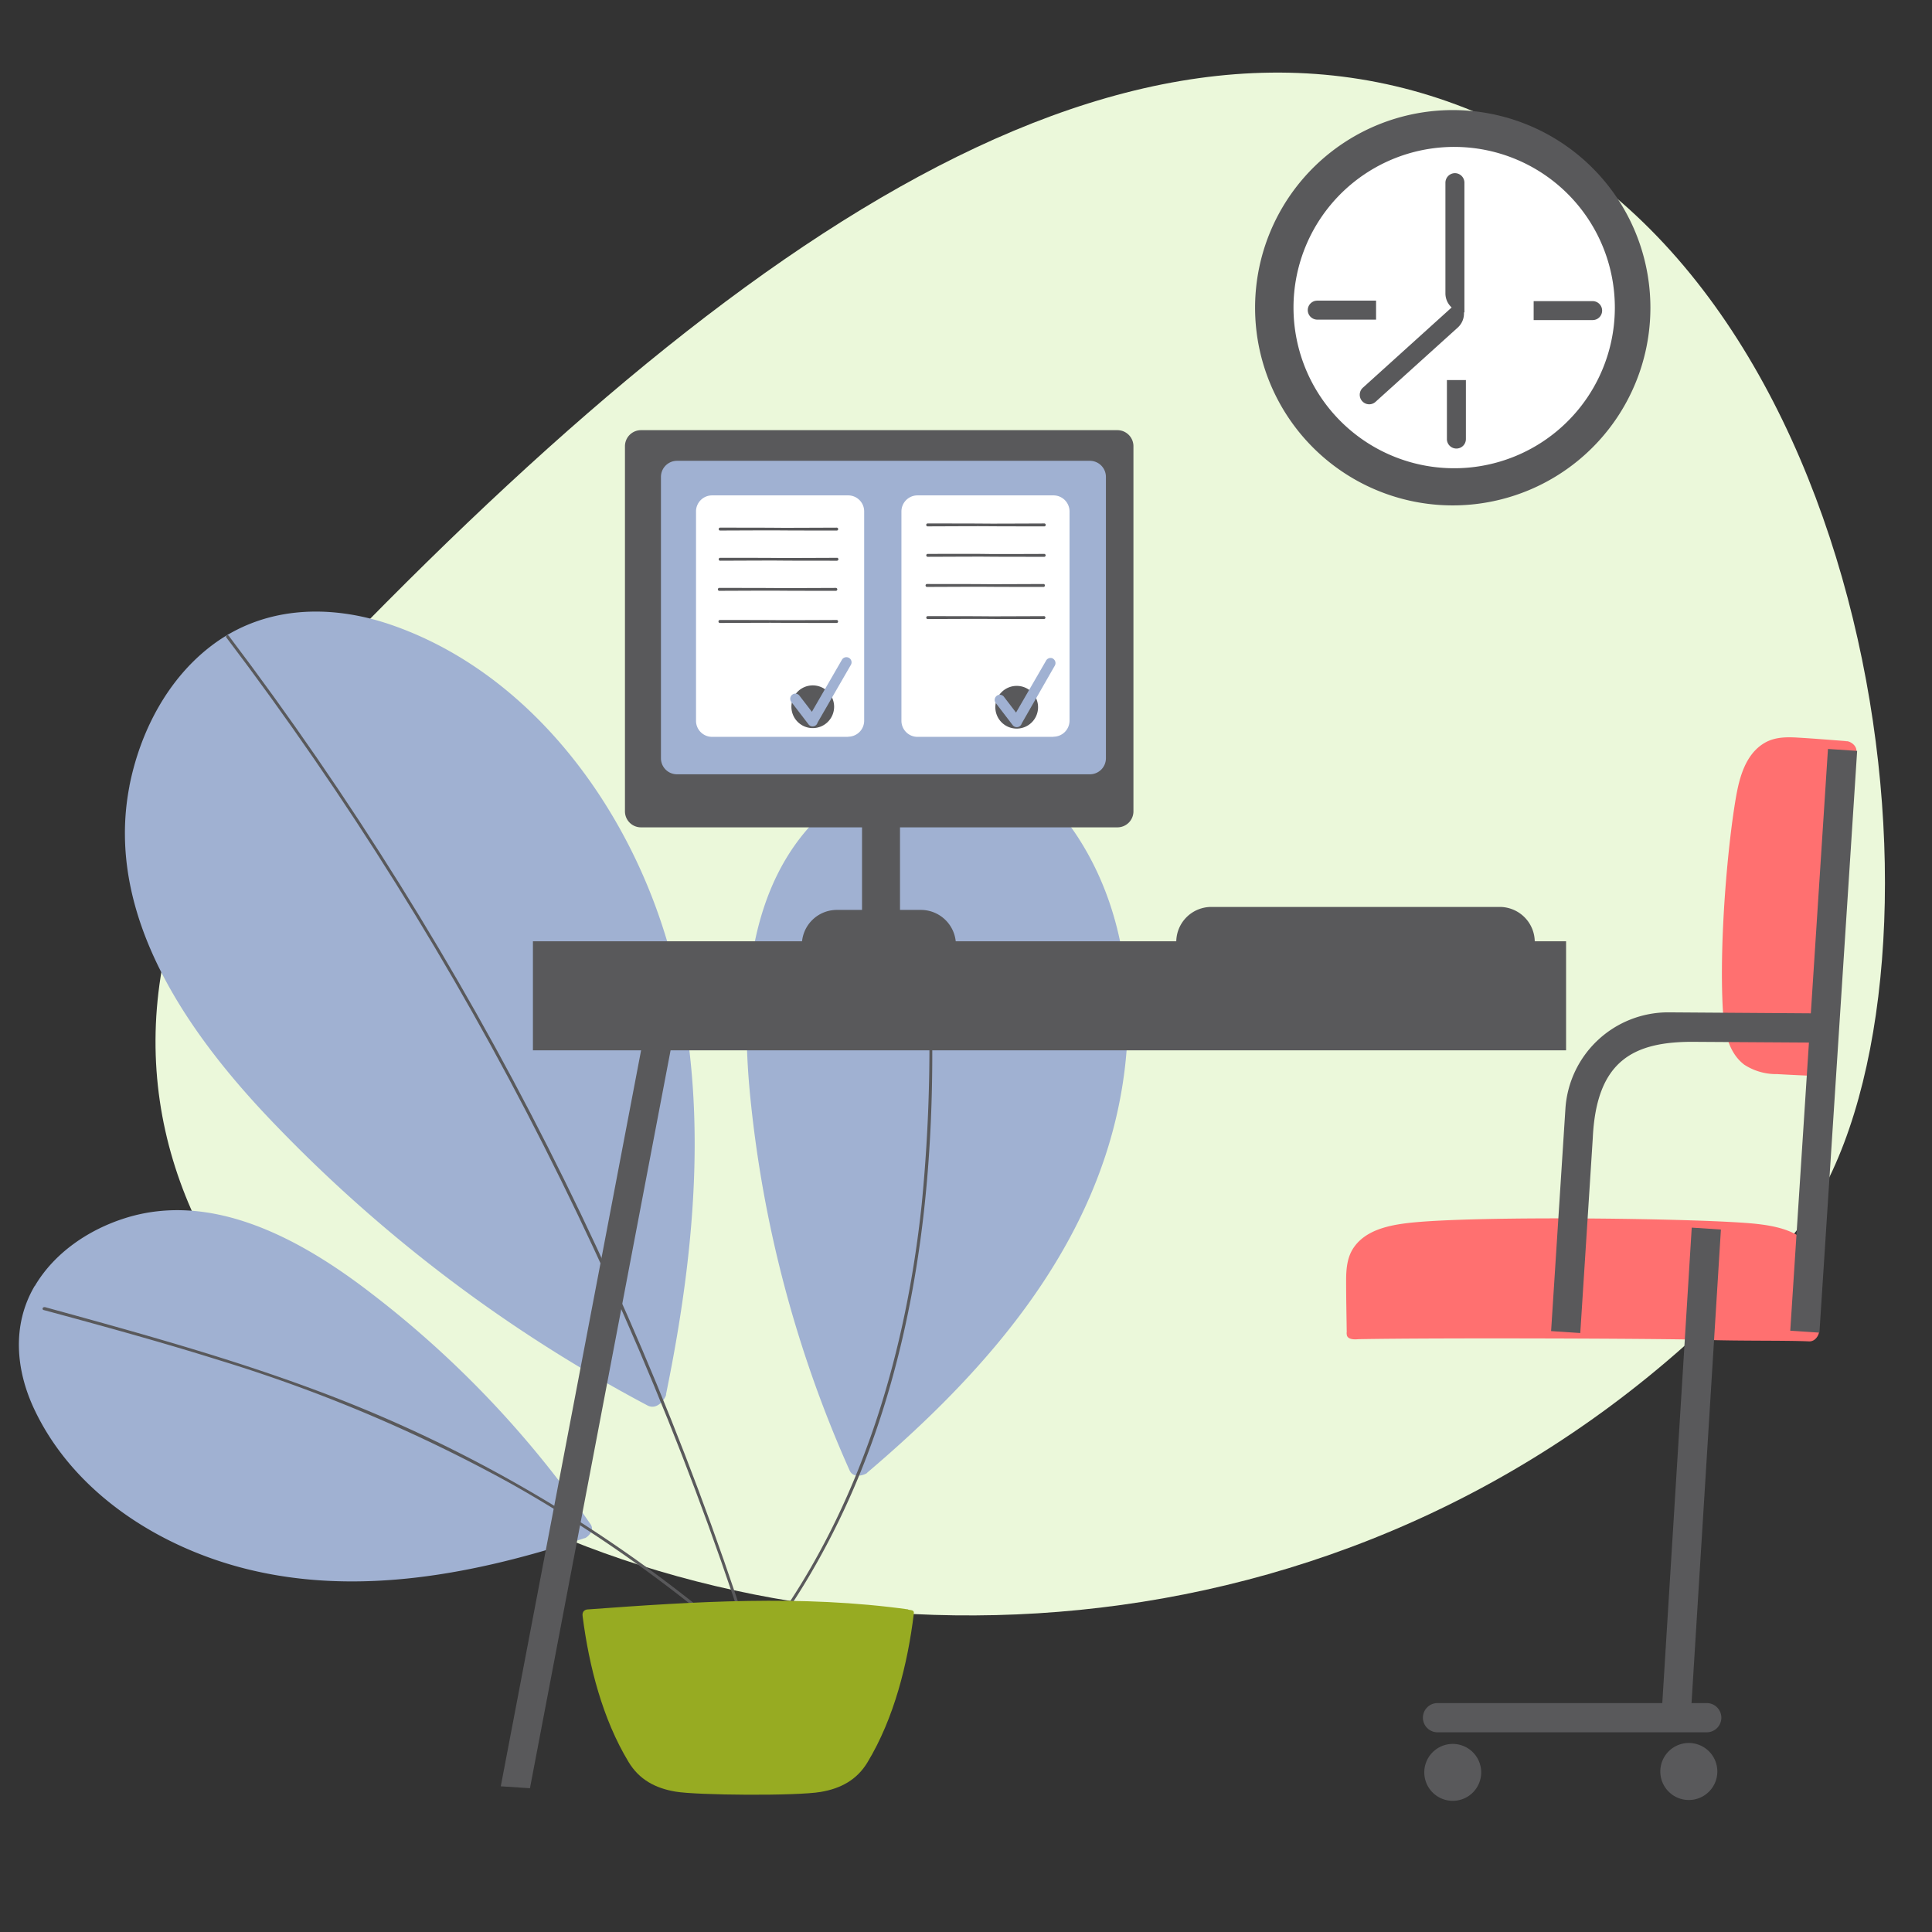
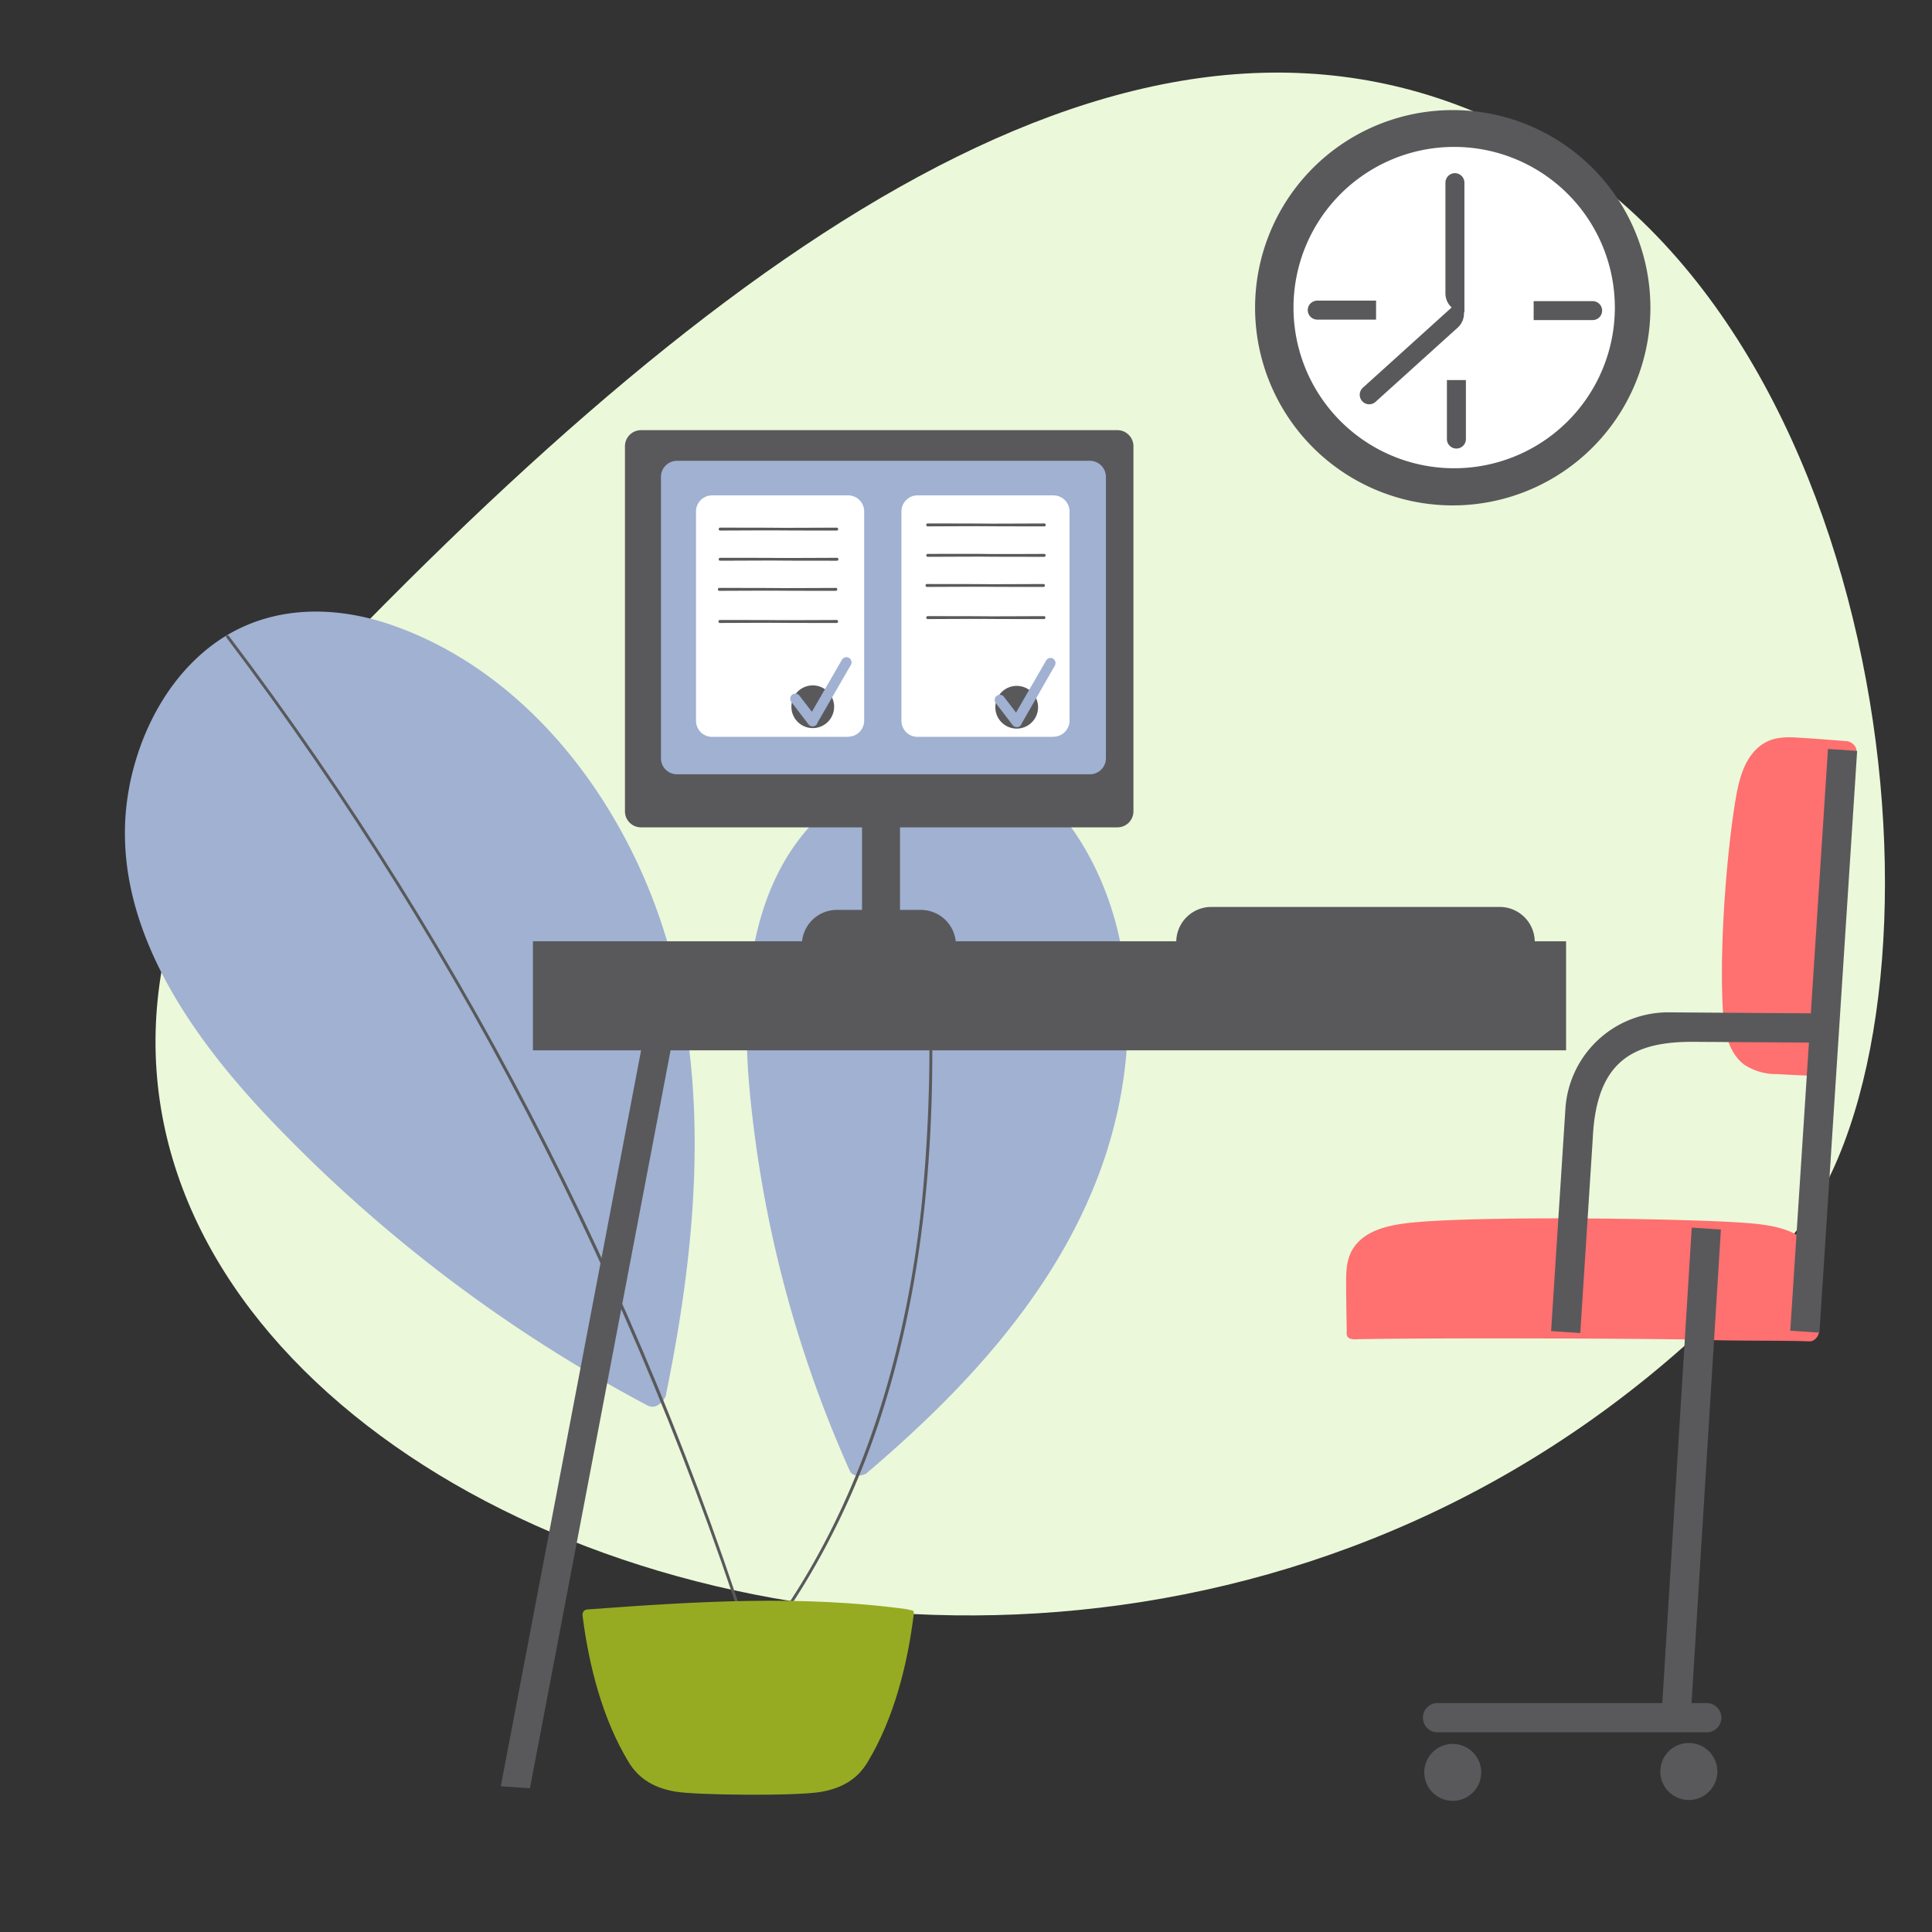
<svg xmlns="http://www.w3.org/2000/svg" id="Layer_1" data-name="Layer 1" viewBox="0 0 351 351">
  <rect x="0" y="0" width="351" height="351" fill="#333333" stroke="none" />
  <defs>
    <style>.cls-1{fill:#ebf8da;}.cls-2{fill:#a0b1d2;}.cls-3{fill:#59595b;}.cls-4{fill:#fff;}.cls-5{fill:#ff7070;}.cls-6{fill:#97ab22;}</style>
  </defs>
  <title>finanzen_illustrations_2019_90</title>
  <path class="cls-1" d="M325.22,225C356.53,188.6,347,66.7,281.59,27.26S141.86,35.59,62.76,117C-65.39,248.9,195.22,376,325.22,225Z" />
  <path class="cls-2" d="M23.52,142.81c-4.65,23.9,11.17,45.76,26.89,61.95a267.2,267.2,0,0,0,67.19,50.56c2.09,1.12,3.59-1.9,3.4-2,6-29.27,8.59-60.72-2.13-89.25-8.31-22.13-25-42.73-47.91-50.59-11-3.76-22.94-3.42-32.45,3.76-8.1,6.12-13.07,15.75-15,25.57Z" />
  <path class="cls-2" d="M150.32,147c-15.06,13.09-15.86,35.19-13.88,53.57a218.91,218.91,0,0,0,17.91,66.56c.78,1.77,3.27.58,3.2.42,18.67-15.86,36.17-34.89,43.64-58.73,5.79-18.49,5.41-40.21-5.44-56.84-5.2-8-13.09-13.78-22.85-13.94-8.32-.13-16.39,3.58-22.58,9Z" />
-   <path class="cls-2" d="M6.3,233.63c-4.17,7.08-3.46,15.31,0,22.55,7.2,15.11,22.66,24.92,38.5,28.87,20.43,5.09,41.8.86,61.4-5.6.09.12,2-1.15,1.11-2.5a184.5,184.5,0,0,0-40-42.09c-12.34-9.5-28.6-18.63-44.62-13.54-6.59,2.09-12.8,6.27-16.36,12.31Z" />
  <path class="cls-3" d="M45.18,121.23q16.16,21.86,30.32,45.09t26.37,48q12.07,24.48,22,50t17.37,51.48c.49,1.71,1,3.43,1.45,5.14l.56,0q-1.59-5.72-3.29-11.41-7.87-26.25-18.07-51.72-10.08-25.17-22.33-49.37-12.37-24.45-26.9-47.74T41.56,115.51c-.2-.27-.64,0-.44.3q2,2.7,4.06,5.42Z" />
  <path class="cls-3" d="M124.41,313.78c0,.22.07.44.1.67,16.9-15.65,28.84-36.1,35.8-58,8.75-27.5,10.12-56.78,8.45-85.41,0-.33-.55-.34-.53,0a292.06,292.06,0,0,1-.78,47.78c-2.8,26.42-10.45,52.6-25.61,74.65a122.19,122.19,0,0,1-17.43,20.29Z" />
-   <path class="cls-3" d="M8.08,237.45c19,5.22,38.12,10.46,56.43,17.89a251.31,251.31,0,0,1,50.08,27.34,252.44,252.44,0,0,1,24.87,20c.25.23-.15.58-.4.36A252.14,252.14,0,0,0,93,269.64a277.09,277.09,0,0,0-53.18-22.52C29.23,243.8,18.58,240.88,7.92,238c-.33-.09-.17-.59.16-.5Z" />
  <polygon class="cls-3" points="96.28 324.88 90.98 324.53 117.2 187 122.49 187.35 96.28 324.88 96.28 324.88" />
  <polygon class="cls-3" points="284.52 190.82 96.82 190.82 96.82 171.01 284.52 171.01 284.52 190.82 284.52 190.82" />
  <path class="cls-3" d="M278.83,171.14H213.7a6.37,6.37,0,0,1,6.36-6.37h52.41a6.37,6.37,0,0,1,6.36,6.37Z" />
  <path class="cls-3" d="M173.68,171.67h-28a6.36,6.36,0,0,1,6.36-6.36h15.26a6.37,6.37,0,0,1,6.37,6.36Z" />
  <path class="cls-3" d="M203,150.31H116.46a2.91,2.91,0,0,1-2.92-2.91V81.07a2.92,2.92,0,0,1,2.92-2.92H203a2.92,2.92,0,0,1,2.92,2.92V147.4a2.91,2.91,0,0,1-2.92,2.91Z" />
  <polygon class="cls-3" points="163.51 171.36 156.61 171.36 156.61 110.69 163.51 110.69 163.51 171.36 163.51 171.36" />
  <path class="cls-2" d="M198,140.67H123a2.91,2.91,0,0,1-2.92-2.91V86.64A2.92,2.92,0,0,1,123,83.72h75a2.92,2.92,0,0,1,2.92,2.92v51.12a2.91,2.91,0,0,1-2.92,2.91Z" />
  <path class="cls-4" d="M154.07,133.87h-24.7a2.92,2.92,0,0,1-2.92-2.92v-38A2.92,2.92,0,0,1,129.37,90h24.7A2.91,2.91,0,0,1,157,92.92v38a2.91,2.91,0,0,1-2.91,2.92Z" />
  <path class="cls-4" d="M191.39,133.87h-24.7a2.92,2.92,0,0,1-2.92-2.92v-38A2.92,2.92,0,0,1,166.69,90h24.7a2.92,2.92,0,0,1,2.92,2.92v38a2.92,2.92,0,0,1-2.92,2.92Z" />
  <path class="cls-3" d="M152,112.64c-17,.07-4.21,0-21.21,0-.34,0-.35.54,0,.54,17-.07,4.21,0,21.21,0,.34,0,.35-.54,0-.54Zm-.1-5.3a.27.27,0,0,0,0-.53c-17,.07-4.25,0-21.26,0a.27.27,0,0,0,0,.53c17-.07,4.25,0,21.25,0Zm.14-6c-17,.07-4.25,0-21.25,0a.27.27,0,0,0,0,.53c17-.07,4.25,0,21.26,0a.27.27,0,0,0,0-.54Zm-21.26-4.95c17-.07,4.27,0,21.28,0a.27.27,0,0,0,0-.53c-17,.07-4.27,0-21.27,0a.27.27,0,0,0,0,.53Z" />
  <path class="cls-3" d="M189.71,111.94c-17,.07-4.2,0-21.21,0a.27.27,0,0,0,0,.53c17-.07,4.2,0,21.21,0a.27.27,0,0,0,0-.53Zm-.09-5.31a.27.27,0,0,0,0-.53c-17,.07-4.25,0-21.25,0a.27.27,0,0,0,0,.53c17-.07,4.24,0,21.25,0Zm.14-6c-17,.07-4.25-.05-21.26,0a.27.27,0,0,0,0,.53c17-.07,4.25,0,21.25,0a.27.27,0,0,0,0-.53Zm-21.26-5c17-.07,4.27,0,21.27,0a.27.27,0,0,0,0-.53c-17,.07-4.27,0-21.28,0a.27.27,0,0,0,0,.53Z" />
  <path class="cls-3" d="M299.84,55.87A35.91,35.91,0,1,1,263.93,20a35.91,35.91,0,0,1,35.91,35.9Z" />
  <path class="cls-4" d="M293.38,55.87A29.19,29.19,0,1,1,264.2,26.69a29.19,29.19,0,0,1,29.18,29.18Z" />
  <path class="cls-3" d="M266.05,56.76h0a3.46,3.46,0,0,1-3.45-3.45V33.19a1.74,1.74,0,0,1,1.73-1.73h0a1.73,1.73,0,0,1,1.72,1.73V56.76Z" />
  <path class="cls-3" d="M265.08,54.65h0a3.44,3.44,0,0,1-.25,4.87L249.91,73a1.71,1.71,0,0,1-2.43-.12h0a1.73,1.73,0,0,1,.12-2.44l17.48-15.8Z" />
  <path class="cls-3" d="M278.63,58.15V54.71h10.71a1.72,1.72,0,0,1,1.73,1.72h0a1.72,1.72,0,0,1-1.73,1.72Z" />
  <path class="cls-3" d="M262.87,69.05h3.45V79.76a1.72,1.72,0,0,1-1.72,1.73h0a1.72,1.72,0,0,1-1.73-1.73V69.05Z" />
  <path class="cls-3" d="M250,54.62v3.45H239.32a1.74,1.74,0,0,1-1.73-1.73h0a1.73,1.73,0,0,1,1.73-1.72Z" />
  <path class="cls-5" d="M330.44,241.69c.05-2.91.11-5.82.11-8.73,0-2.12-.13-4.27-1.35-6.09-2.16-3.21-6.35-4.09-9.94-4.5-8.55-1-51.05-1.6-63.42-.18-3.58.42-7.77,1.3-9.93,4.51-1.22,1.81-1.35,4-1.35,6.09,0,3.07.07,6.15.11,9.23a.78.78,0,0,0,0,.34h0c0,.77.79,1.07,2.08.94,14.19-.27,55.85-.12,62.86.12,6.48.23,14.68.08,19.13.28,1.32,0,1.94-1.69,1.69-2Z" />
  <path class="cls-5" d="M335.37,134.64c-2.89-.22-5.79-.46-8.69-.63-2.12-.13-4.28-.13-6.16,1-3.34,2-4.47,6.09-5.1,9.64-1.5,8.48-3.1,26.15-2.43,38.58.2,3.6.82,7.84,3.89,10.19a10.63,10.63,0,0,0,6,1.72c3.07.18,6.15.3,9.22.44a1,1,0,0,0,.34,0h0c.77,0,1.12-.73,1.07-2,.58-14.17,1.67-31,2.34-38,.62-6.45,1-14.65,1.43-19.07.05-1.33-1.57-2-1.91-1.82Z" />
  <polygon class="cls-3" points="307.05 313.64 301.76 313.3 307.35 223.03 312.65 223.38 307.05 313.64 307.05 313.64" />
  <path class="cls-3" d="M330.56,184.11l-27.39-.19a18.72,18.72,0,0,0-18.77,17.51l-2.6,40.4,5.3.35,2.27-35.39c.66-14.21,7.47-17.66,18.76-17.51l22.41.14,0-5.31Z" />
  <polygon class="cls-3" points="330.55 242.11 325.25 241.76 332.1 136.07 337.4 136.42 330.55 242.11 330.55 242.11" />
  <path class="cls-3" d="M258.51,312.06h0a2.66,2.66,0,0,1,2.66-2.65h48.9a2.66,2.66,0,0,1,2.66,2.65h0a2.66,2.66,0,0,1-2.66,2.66h-48.9a2.66,2.66,0,0,1-2.66-2.66Z" />
  <path class="cls-3" d="M269.1,322a5.17,5.17,0,1,1-5.17-5.17A5.17,5.17,0,0,1,269.1,322Z" />
  <path class="cls-3" d="M312,321.84a5.18,5.18,0,1,1-5.18-5.18,5.18,5.18,0,0,1,5.18,5.18Z" />
  <path class="cls-3" d="M151.54,128.4a3.88,3.88,0,1,1-3.88-3.88,3.88,3.88,0,0,1,3.88,3.88Z" />
  <path class="cls-3" d="M188.59,128.49a3.88,3.88,0,1,1-3.88-3.88,3.87,3.87,0,0,1,3.88,3.88Z" />
  <path class="cls-2" d="M154.24,119.52a.94.94,0,0,0-1.28.34l-5.46,9.46-2.26-2.94a.93.93,0,1,0-1.48,1.14l3.13,4.08a.94.94,0,0,0,1.31.18.92.92,0,0,0,.33-.5l6.05-10.48a.93.93,0,0,0-.34-1.28Z" />
  <path class="cls-2" d="M191.33,119.66a.93.93,0,0,0-1.27.34l-5.47,9.46-2.25-2.94a.94.94,0,0,0-1.49,1.13l3.13,4.09a.94.94,0,0,0,1.31.18,1,1,0,0,0,.34-.5l6-10.48a.93.93,0,0,0-.34-1.28Z" />
  <path class="cls-6" d="M165,292.39c-19.31-2.68-38.78-1.42-58.14,0-.53,0-1.19.31-1,1.33,1.16,9,3.61,18.57,8.33,26.38,1.93,3.21,4.86,4.77,8.49,5.39,4,.68,22,.82,26.44.06,3.63-.62,6.56-2.18,8.49-5.39,4.83-8,7.29-17.85,8.41-27,.08-.64-.34-.61-1-.71Z" />
</svg>